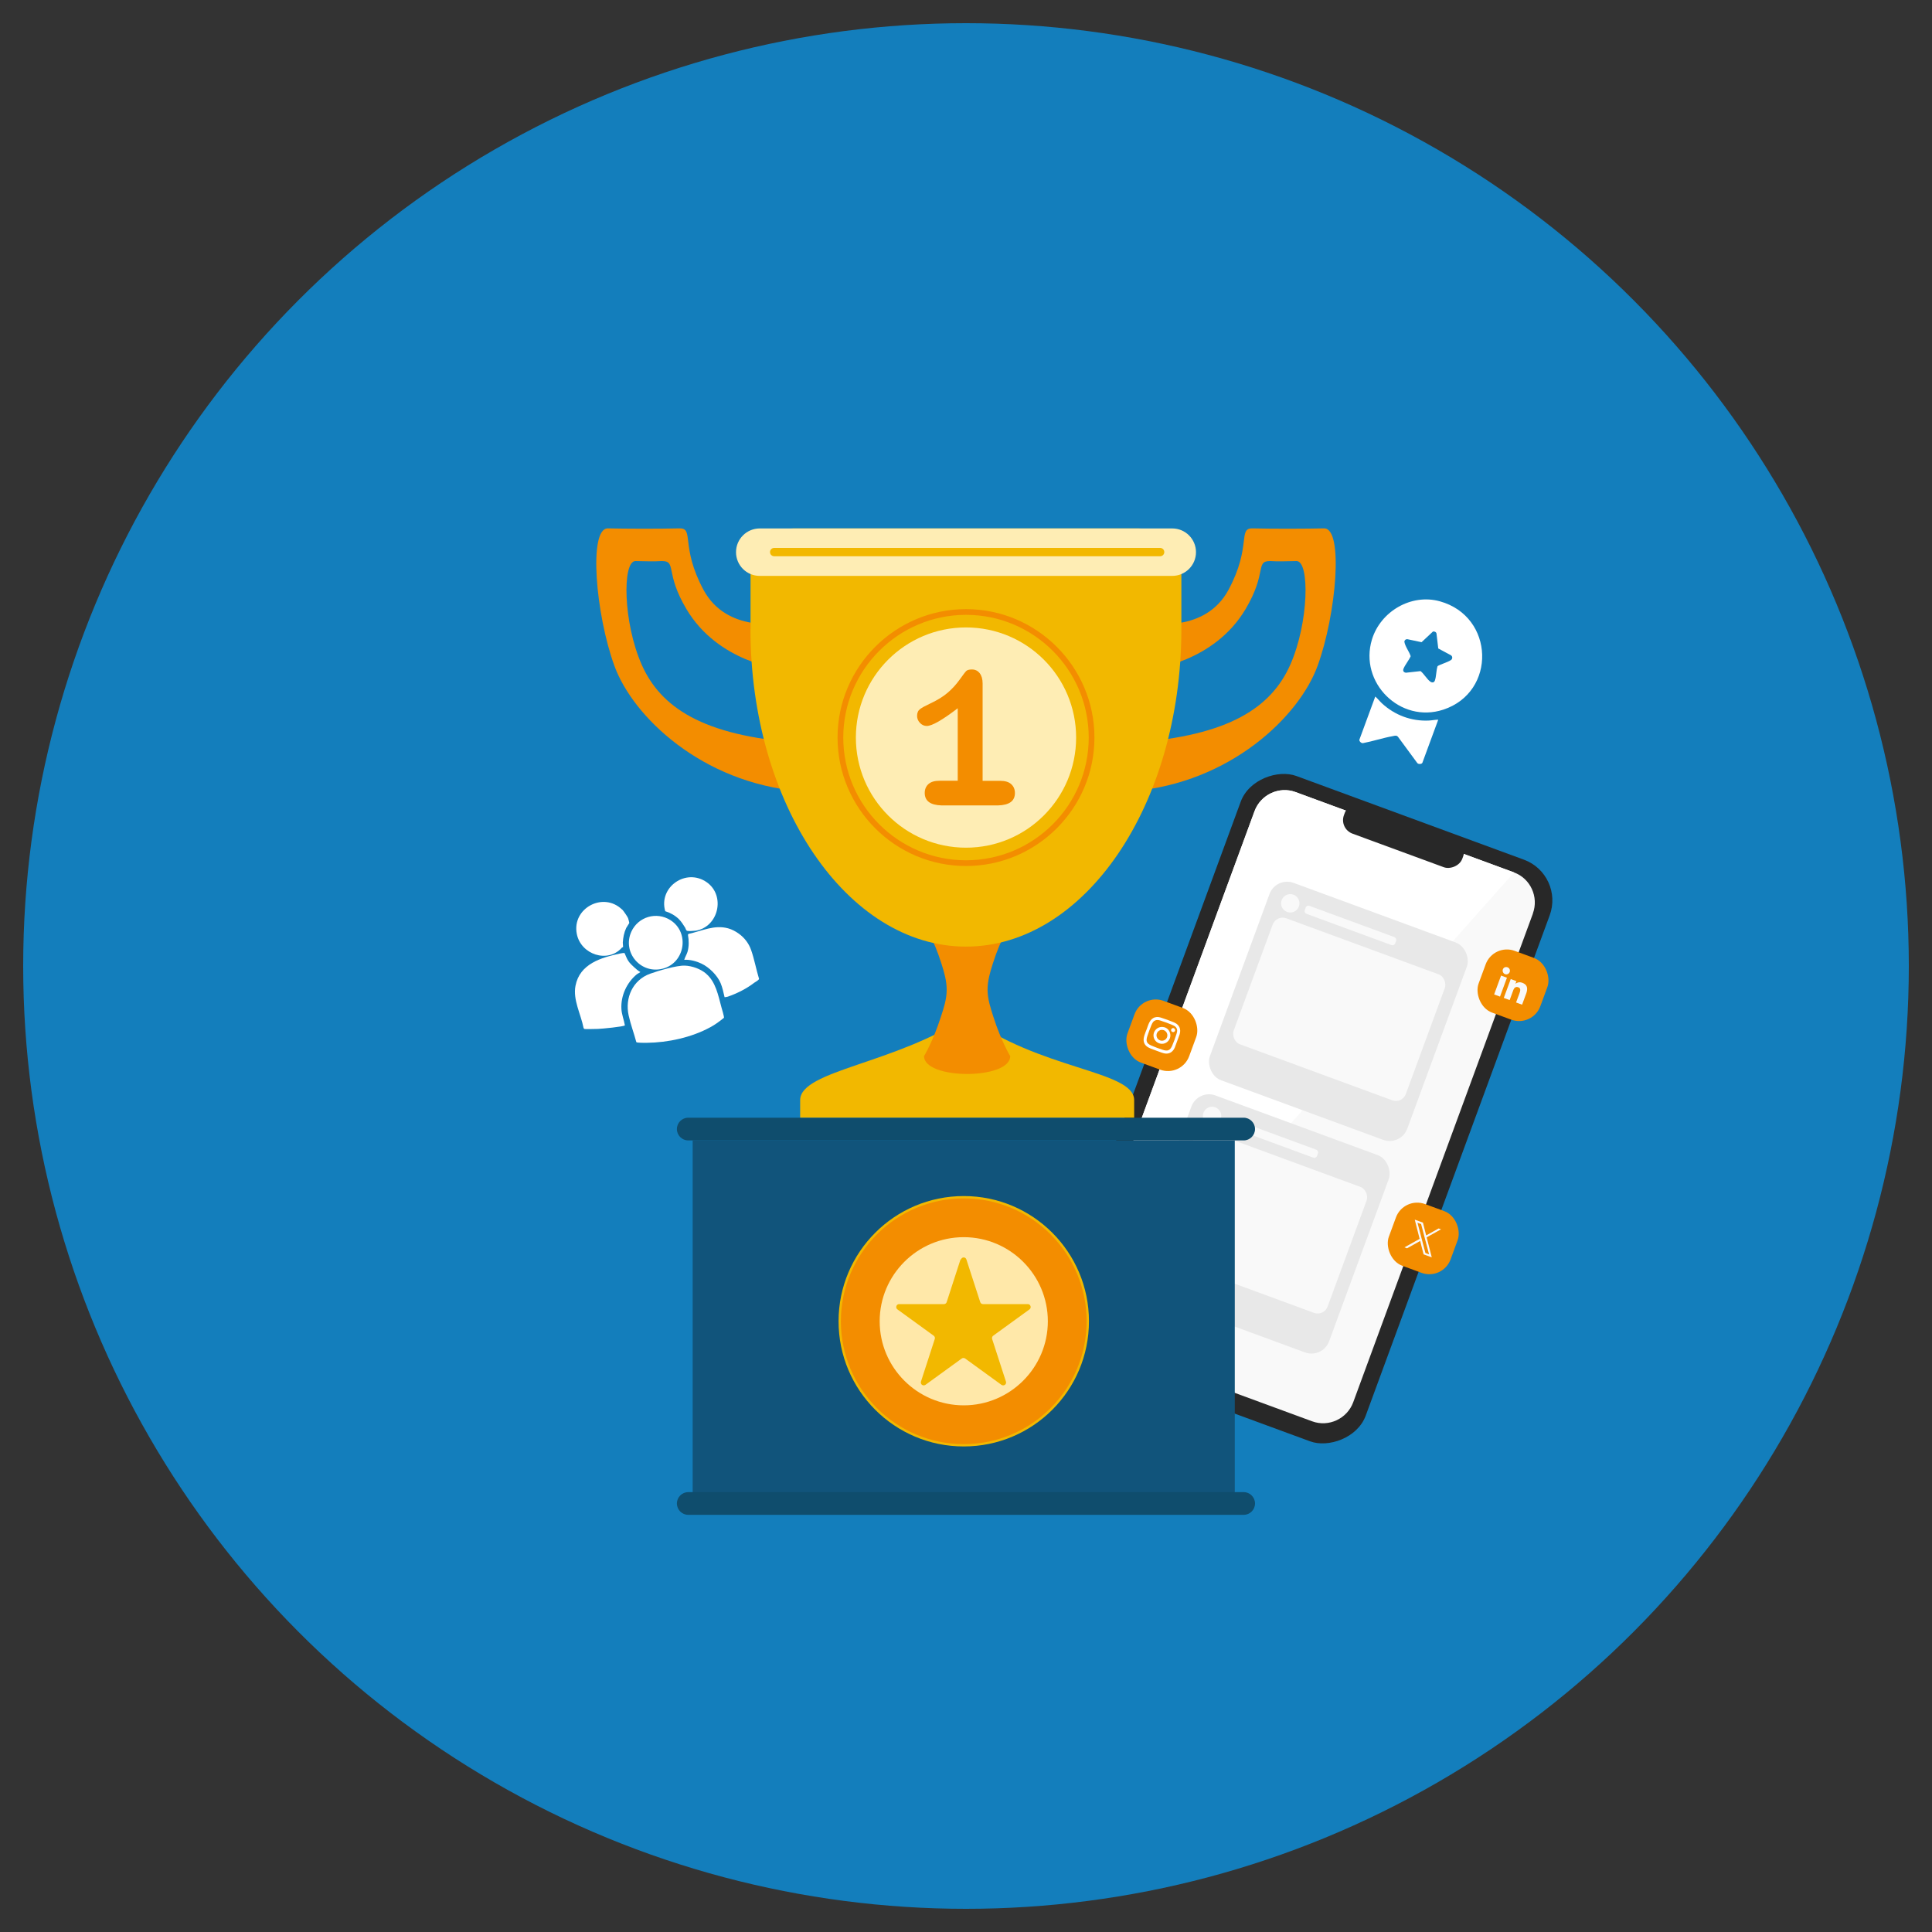
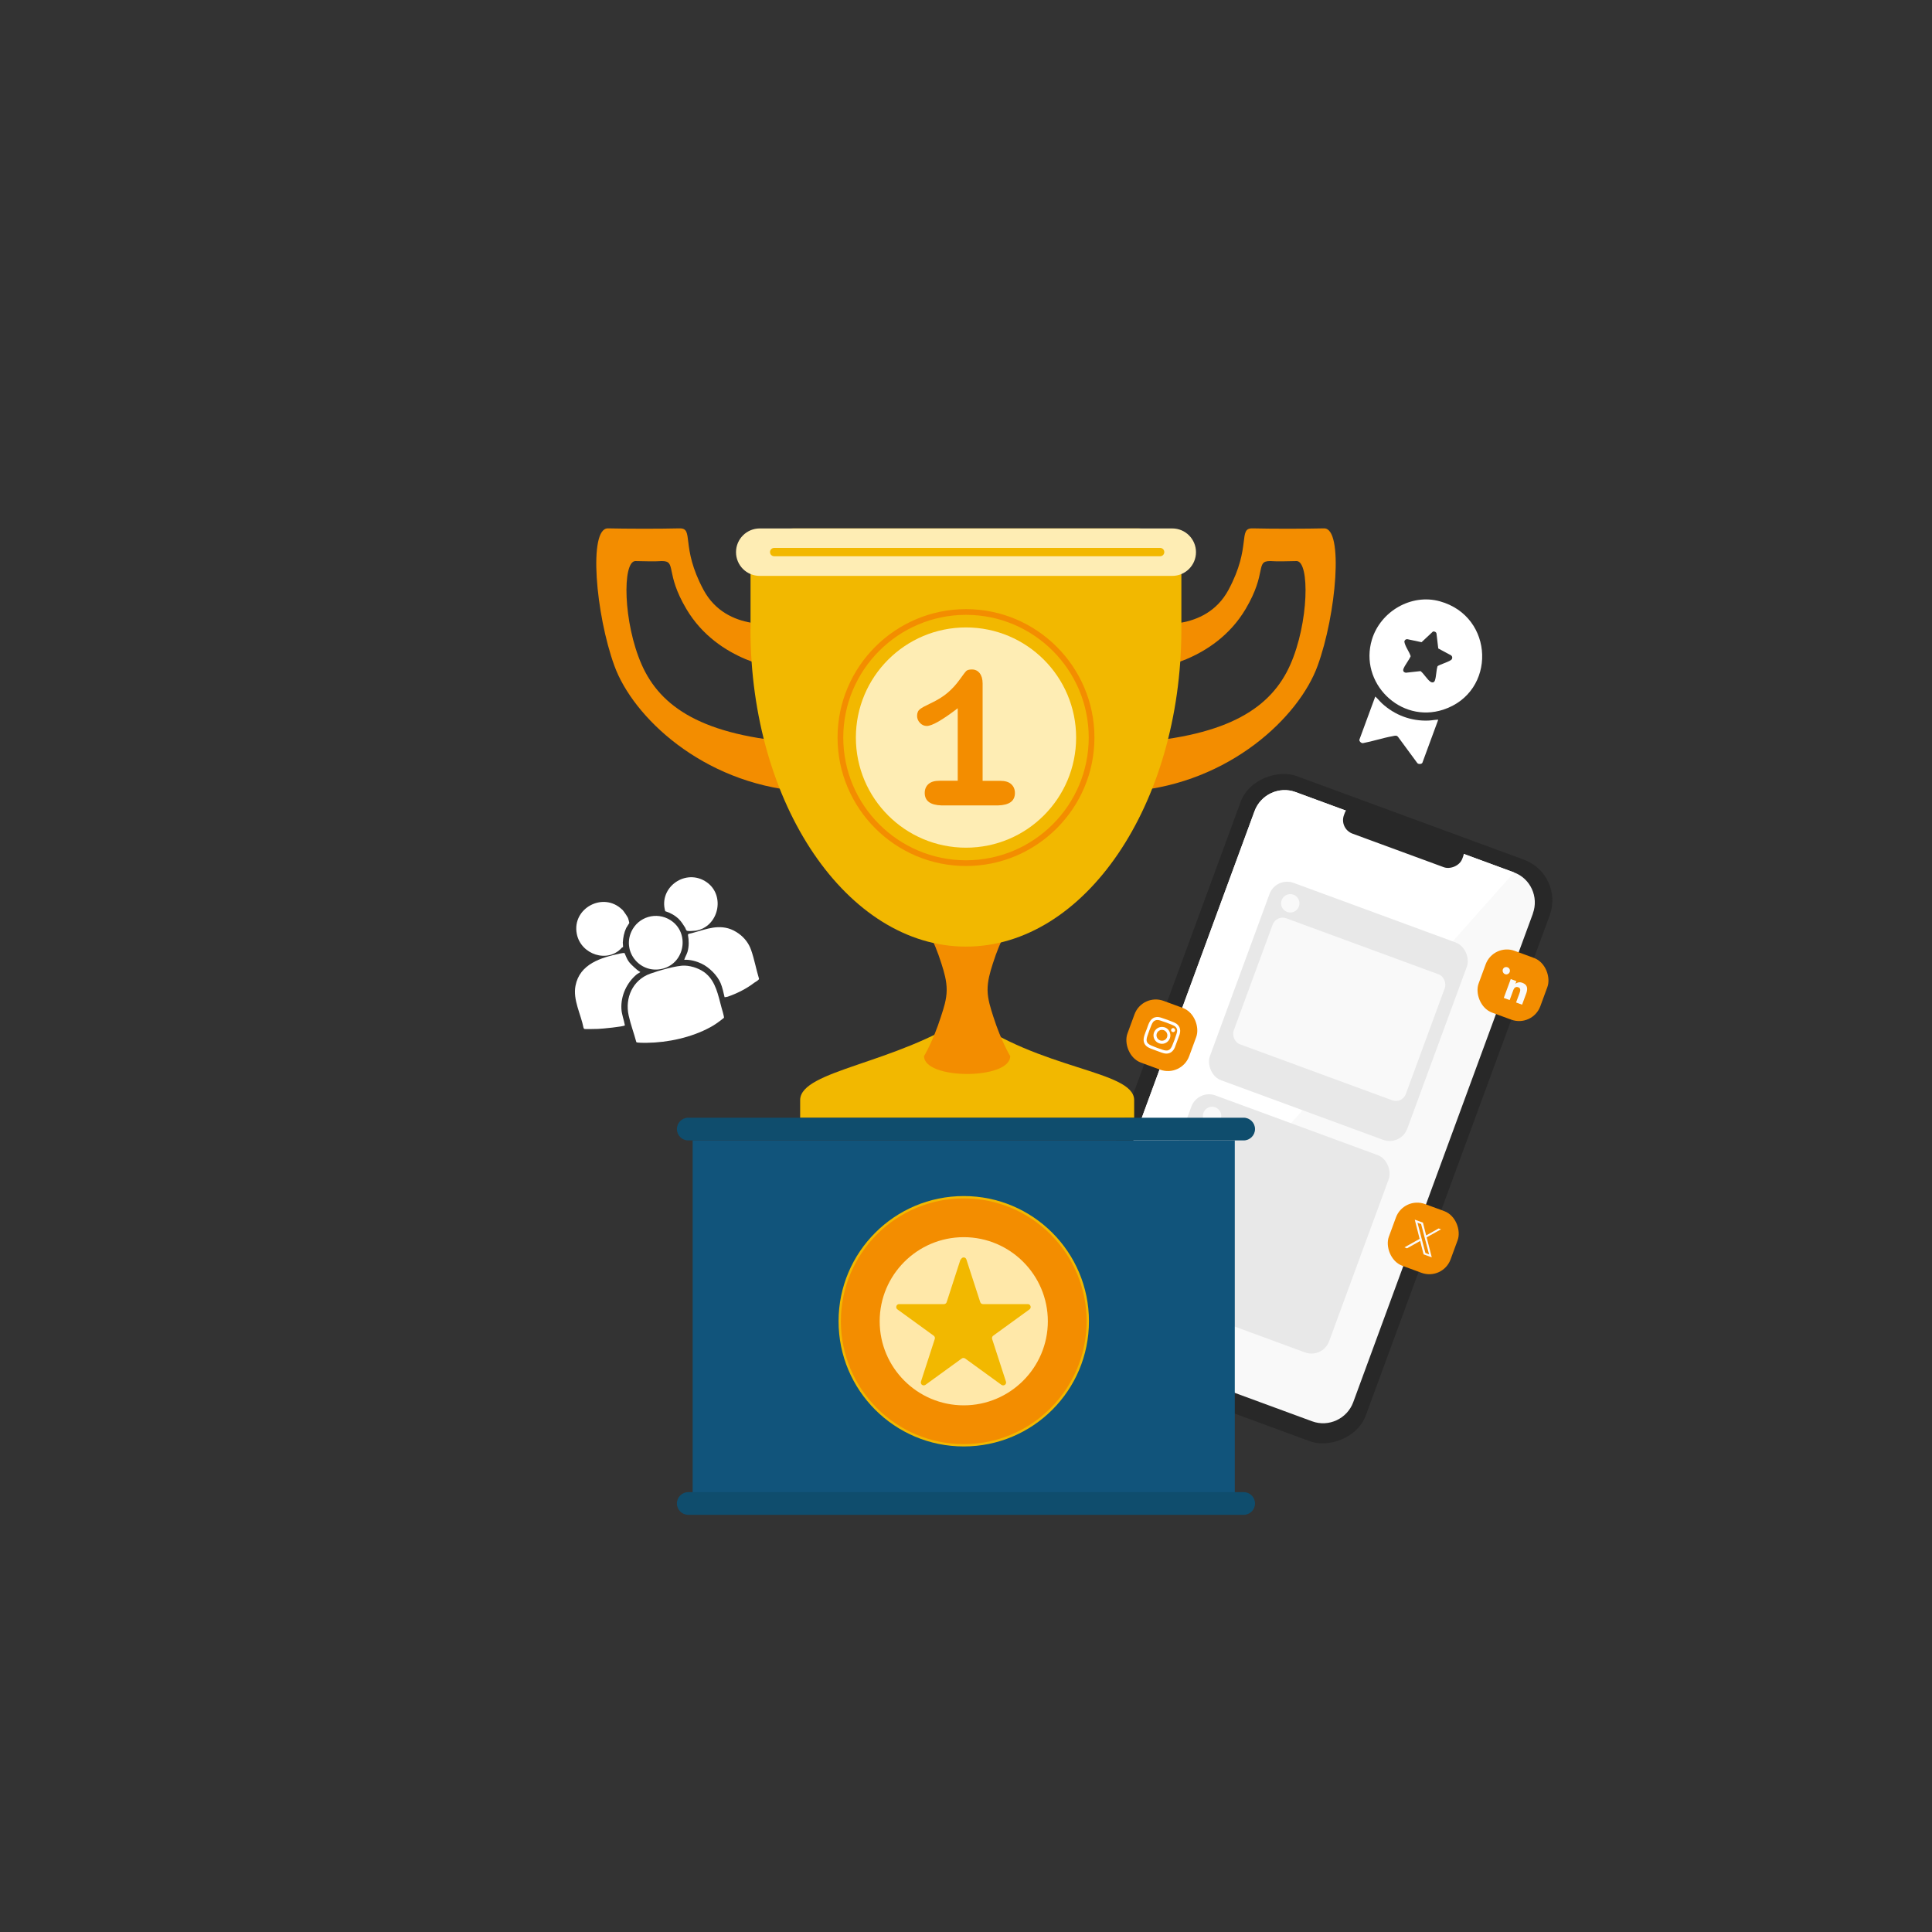
<svg xmlns="http://www.w3.org/2000/svg" id="Layer_1" version="1.1" viewBox="0 0 250 250">
  <rect x="0" y="0" width="250" height="250" fill="#333333" stroke="none" />
  <defs>
    <style> .st0 { fill: #11547b; } .st1 { fill: #fff; } .st2, .st3 { fill: #feedb4; } .st4 { fill: #137ebc; } .st5, .st6 { fill: #f2b800; } .st7 { fill: #f9f9f9; } .st6, .st8, .st9, .st3 { fill-rule: evenodd; } .st10 { fill: #282828; } .st8, .st11 { fill: #f38d00; } .st9 { fill: #0f4d6d; } .st12 { fill: #ffe8a9; } .st13 { fill: #e8e8e8; } </style>
  </defs>
-   <circle class="st4" cx="125" cy="125" r="122" />
  <g>
    <g>
      <rect class="st10" x="128.54" y="122.16" width="80.19" height="42.6" rx="5.61" ry="5.61" transform="translate(-24.21 252.22) rotate(-69.81)" />
      <path class="st7" d="M198.36,118.21l-23.25,63.23c-.79,2.15-3.18,3.26-5.31,2.48l-28.28-10.4c-2.13-.78-3.23-3.18-2.44-5.32l23.25-63.23c.79-2.15,3.18-3.26,5.3-2.48l28.28,10.4c2.13.78,3.23,3.18,2.44,5.32Z" />
      <path class="st1" d="M195.92,112.89l-54.04,60.76-.35-.13c-2.13-.78-3.23-3.18-2.44-5.32l23.25-63.23c.79-2.15,3.18-3.26,5.3-2.48l28.28,10.4Z" />
      <rect class="st10" x="179.6" y="100" width="4.02" height="16.32" rx="1.86" ry="1.86" transform="translate(17.42 241.28) rotate(-69.81)" />
    </g>
    <g>
      <rect class="st13" x="149.47" y="144.77" width="27.21" height="27.21" rx="2.43" ry="2.43" transform="translate(64.68 -46.55) rotate(20.19)" />
-       <rect class="st7" x="151.31" y="149.42" width="23.74" height="17.37" rx="1.37" ry="1.37" transform="translate(64.59 -46.6) rotate(20.19)" />
      <circle class="st7" cx="156.84" cy="144.4" r="1.19" />
-       <rect class="st7" x="158.4" y="146.71" width="12.47" height="1.1" rx=".37" ry=".37" transform="translate(60.94 -47.77) rotate(20.19)" />
    </g>
    <g>
      <rect class="st13" x="159.59" y="117.26" width="27.21" height="27.21" rx="2.43" ry="2.43" transform="translate(55.8 -51.73) rotate(20.19)" />
      <rect class="st7" x="161.43" y="121.91" width="23.74" height="17.37" rx="1.37" ry="1.37" transform="translate(55.72 -51.78) rotate(20.19)" />
      <circle class="st7" cx="166.96" cy="116.89" r="1.19" />
-       <rect class="st7" x="168.52" y="119.2" width="12.47" height="1.1" rx=".37" ry=".37" transform="translate(52.06 -52.95) rotate(20.19)" />
    </g>
    <g>
      <rect class="st11" x="191.53" y="123.24" width="8.51" height="8.51" rx="2.93" ry="2.93" transform="translate(56.03 -59.74) rotate(20.19)" />
      <g>
        <path class="st7" d="M196.94,130l-.76-.28c.14-.4.3-.79.44-1.19.1-.29.22-.64-.16-.78-.3-.11-.5.05-.62.32l-.49,1.34-.76-.28.9-2.44.73.27-.12.33s.01,0,.02,0c.34-.25.68-.23,1.06-.03.5.27.49.73.34,1.22l-.56,1.52Z" />
-         <rect class="st7" x="192.87" y="127.19" width="2.6" height=".81" transform="translate(7.4 265.8) rotate(-69.81)" />
        <path class="st7" d="M194.44,125.52s.04-.12.06-.15c.17-.34.7-.3.85.06.18.45-.34.85-.72.56-.13-.1-.22-.31-.18-.46Z" />
      </g>
    </g>
    <g>
      <rect class="st11" x="146.09" y="129.71" width="8.51" height="8.51" rx="2.93" ry="2.93" transform="translate(55.47 -43.66) rotate(20.19)" />
      <g>
        <path class="st1" d="M152.65,133.83l-.63,1.72s-.05.1-.07.14c-.27.51-.75.74-1.32.61l-.31-.09c-.46-.19-.95-.33-1.41-.52s-.82-.44-.91-.94.22-1.14.39-1.59c.22-.6.39-1.33,1.08-1.52.32-.09.58-.02.88.08.48.15.98.34,1.45.53.07.03.14.05.21.09.61.29.83.85.64,1.49ZM150.34,132.12c-.26-.09-.55-.19-.82-.09-.31.11-.42.37-.54.65-.18.44-.36.93-.51,1.38-.21.65-.12.96.53,1.24.46.2.96.38,1.44.54.66.22.98.09,1.25-.55.2-.46.39-.99.54-1.47.07-.22.14-.44.06-.67-.12-.34-.4-.44-.71-.57-.41-.17-.83-.33-1.25-.46Z" />
        <path class="st1" d="M150.66,132.92c.82.24,1.06,1.3.42,1.87-.6.54-1.57.25-1.78-.53-.22-.82.55-1.57,1.36-1.33ZM150.54,133.29c-.53-.15-1.02.35-.86.88.14.47.71.65,1.1.36.47-.35.32-1.09-.24-1.24Z" />
        <path class="st1" d="M151.87,133.05c.18.05.25.26.14.4-.12.17-.41.12-.46-.09-.05-.19.13-.37.32-.32Z" />
      </g>
    </g>
    <g>
      <rect class="st11" x="179.92" y="156" width="8.51" height="8.51" rx="2.93" ry="2.93" transform="translate(66.62 -53.72) rotate(20.19)" />
      <path class="st7" d="M181.75,161.4l1.95-1.09-.63-2.49,1.06.39c.13.55.28,1.09.41,1.64h.03s1.59-.89,1.59-.89l.31.11-1.86,1.04.66,2.59-1.06-.39-.44-1.73-1.7.95-.32-.12ZM184.92,162.31l-1.03-3.92-.47-.17,1.03,3.92.47.17Z" />
    </g>
  </g>
  <g>
    <g>
      <rect class="st0" x="89.63" y="147.57" width="70.15" height="47.63" />
      <g>
        <circle class="st5" cx="124.71" cy="170.97" r="16.2" />
        <g>
          <circle class="st12" cx="124.71" cy="170.97" r="13.39" />
          <path class="st11" d="M124.71,186.87c-8.77,0-15.9-7.13-15.9-15.9s7.13-15.9,15.9-15.9,15.9,7.13,15.9,15.9-7.13,15.9-15.9,15.9ZM124.71,160.09c-6,0-10.88,4.88-10.88,10.88s4.88,10.88,10.88,10.88,10.88-4.88,10.88-10.88-4.88-10.88-10.88-10.88Z" />
        </g>
        <path class="st6" d="M124.35,162.97c.05-.15.19-.26.35-.26s.3.1.35.26c.53,1.64,1.5,4.63,1.79,5.52.05.15.19.26.35.26h5.81c.16,0,.3.1.35.26.05.15,0,.32-.13.42-1.39,1.01-3.94,2.86-4.7,3.41-.13.09-.18.26-.14.42.29.89,1.26,3.89,1.79,5.52.05.15,0,.32-.14.42-.13.09-.31.09-.44,0-1.39-1.01-3.94-2.86-4.7-3.41-.13-.09-.31-.09-.44,0-.76.55-3.31,2.4-4.7,3.41-.13.09-.31.09-.44,0-.13-.09-.18-.26-.14-.42.53-1.64,1.5-4.63,1.79-5.52.05-.15,0-.32-.14-.42-.76-.55-3.31-2.4-4.7-3.41-.13-.09-.18-.26-.13-.42.05-.15.19-.26.35-.26h5.81c.16,0,.3-.1.35-.26.29-.89,1.26-3.89,1.79-5.52Z" />
      </g>
      <path class="st9" d="M87.59,146.1c0-.81.66-1.47,1.47-1.47h71.87c.81,0,1.47.66,1.47,1.47h0c0,.81-.66,1.47-1.47,1.47h-71.87c-.81,0-1.47-.66-1.47-1.47h0Z" />
      <path class="st9" d="M87.59,194.55c0-.81.66-1.47,1.47-1.47h71.87c.81,0,1.47.66,1.47,1.47h0c0,.81-.66,1.47-1.47,1.47h-71.87c-.81,0-1.47-.66-1.47-1.47h0Z" />
    </g>
    <g>
      <path class="st6" d="M103.54,142.3c.13-3.83,12.4-4.63,21.61-10.81,9.27,6.97,21.48,6.99,21.61,10.81h0v2.32h-43.22v-2.32h0Z" />
      <path class="st8" d="M119.57,119.6s1.24,1.85,2.26,5.12c.34,1.07.68,2.2.67,3.41-.01,1.22-.39,2.34-.74,3.41-1.03,3.23-2.19,5.12-2.19,5.12,0,3.08,11.15,3.08,11.15,0,0,0-1.16-1.89-2.19-5.12-.34-1.08-.72-2.19-.74-3.41-.01-1.21.33-2.34.67-3.41,1.03-3.27,2.26-5.12,2.26-5.12,0-3.08-2.5-5.58-5.58-5.58s-5.58,2.5-5.58,5.58Z" />
      <g>
        <path class="st8" d="M103.43,96.1c-12.57-.87-17.97-4.63-20.39-10.08-2.41-5.45-2.53-13.36-.83-13.42.96.02,2.6.07,3.43,0,1.96,0,.36,1.46,3.18,6.21,4.12,6.95,12.24,7.76,12.24,7.76v-5.96s-7.01,1.34-10.03-4.29c-3.02-5.63-1.16-8-3.12-7.95-2.74.07-7.02.05-9.24,0-2.56-.05-1.59,11.14.83,17.78,2.41,6.64,11.37,15.14,23.93,16.22.04-1.16,0-5.01,0-6.28Z" />
        <path class="st8" d="M146.57,96.1c12.57-.87,17.97-4.63,20.39-10.08,2.41-5.45,2.53-13.36.83-13.42-.96.02-2.6.07-3.43,0-1.96,0-.36,1.46-3.18,6.21-4.12,6.95-12.24,7.76-12.24,7.76v-5.96s7.01,1.34,10.03-4.29c3.02-5.63,1.16-8,3.12-7.95,2.74.07,7.02.05,9.24,0,2.56-.05,1.59,11.14-.83,17.78-2.41,6.64-11.37,15.14-23.93,16.22-.04-1.16,0-5.01,0-6.28Z" />
      </g>
      <path class="st6" d="M97.12,81.4v-7.45c0-1.48.59-2.9,1.63-3.94,1.05-1.05,2.46-1.63,3.94-1.63h44.61c1.48,0,2.9.59,3.94,1.63s1.63,2.46,1.63,3.94v7.58c-.05,22.62-12.52,40.96-27.88,40.96s-27.88-18.41-27.88-41.09Z" />
      <g>
        <path class="st3" d="M154.76,71.45c0-1.69-1.37-3.07-3.07-3.07h-53.38c-1.69,0-3.07,1.37-3.07,3.07h0c0,1.7,1.37,3.07,3.07,3.07h53.38c1.69,0,3.07-1.37,3.07-3.07h0Z" />
        <path class="st5" d="M150.12,71.98h-49.94c-.3,0-.54-.24-.54-.54s.24-.54.54-.54h49.94c.3,0,.54.24.54.54s-.24.54-.54.54Z" />
      </g>
      <g>
        <circle class="st2" cx="125" cy="95.44" r="14.25" />
        <path class="st11" d="M125,112.06c-9.16,0-16.62-7.46-16.62-16.62s7.46-16.62,16.62-16.62,16.62,7.46,16.62,16.62-7.46,16.62-16.62,16.62ZM125,79.56c-8.75,0-15.88,7.12-15.88,15.88s7.12,15.88,15.88,15.88,15.88-7.12,15.88-15.88-7.12-15.88-15.88-15.88Z" />
        <path class="st11" d="M127.12,101.04h2.31c.63,0,1.1.14,1.42.43.32.29.48.67.48,1.15,0,1.03-.73,1.56-2.18,1.6h0s-7.31,0-7.31,0h0c-1.45-.04-2.18-.58-2.18-1.61,0-.48.16-.86.48-1.15.32-.29.79-.43,1.42-.43h2.37v-9.38c-1.99,1.52-3.32,2.29-4.01,2.29-.33,0-.62-.13-.87-.39-.25-.26-.38-.57-.38-.91,0-.4.13-.69.38-.88.25-.19.69-.43,1.33-.73.95-.45,1.7-.91,2.27-1.41.57-.49,1.07-1.04,1.51-1.65.44-.61.72-.99.86-1.13.13-.14.38-.21.75-.21.41,0,.75.16,1,.48.25.32.38.76.38,1.33v12.6Z" />
      </g>
    </g>
  </g>
  <g>
    <path class="st1" d="M186.32,77.81c7.09,1.97,7.35,11.75.44,14.02-5.57,1.83-10.93-3.5-9.23-9.08,1.11-3.64,5.09-5.97,8.79-4.94ZM185.57,81.71c-.07,0-.14,0-.19.05l-1.43,1.34-1.84-.39c-.2-.02-.35.11-.39.31.11.67.61,1.24.82,1.89-.23.53-.69,1.07-.91,1.58-.13.29-.04.5.29.56l1.9-.21c.43.34.81,1.02,1.23,1.34.25.19.52.18.63-.14.18-.52.16-1.29.34-1.84.32-.24,1.69-.61,1.85-.91.09-.18.06-.37-.1-.49l-1.66-.89-.23-1.95c-.04-.15-.17-.22-.31-.24Z" />
    <path class="st1" d="M186.11,93.12l-2.05,5.57c-.07.2-.52.23-.66.05l-2.45-3.33c-.21-.31-.44-.21-.74-.15-1.26.22-2.56.66-3.83.9-.22.05-.54-.26-.47-.46l2.05-5.57c.31.27.56.6.86.88,1.67,1.54,3.8,2.33,6.06,2.23.41-.02.81-.11,1.22-.11Z" />
  </g>
  <g>
    <path class="st1" d="M91.36,125.99c1.26,1.05,1.58,2.83,1.99,4.34.06.2.38,1.29.33,1.37-.56.46-1.14.89-1.78,1.23-2.42,1.32-5.47,1.98-8.22,2.01-.2,0-1.24.02-1.34-.09-.3-1.13-.74-2.3-.99-3.44-.51-2.29.53-4.6,2.77-5.41,1.04-.38,3.45-1.09,4.5-1.05.95.04,2.01.42,2.74,1.03Z" />
    <path class="st1" d="M80.81,123.31c.16.35.29.74.51,1.06.19.29.52.59.76.81s.49.44.78.6c0,.04-.37.22-.44.28-1.31,1.07-2.11,2.79-2.01,4.5.04.72.33,1.42.45,2.12-.12.17-3.04.45-3.49.46-.23,0-1.69.05-1.76,0-.05-.03-.08-.08-.1-.13-.34-1.77-1.4-3.64-1.04-5.46.55-2.83,3.31-3.65,5.8-4.17.11-.02.45-.09.52-.05Z" />
    <path class="st1" d="M95.62,120.83c.71.51,1.28,1.25,1.57,2.09.42,1.19.66,2.53,1.03,3.74-.04.19-.46.39-.61.5-1.01.78-2.25,1.4-3.44,1.81-.06.02-.39.08-.41.06-.14-.59-.28-1.27-.52-1.83-.42-.98-1.45-2.02-2.45-2.5-.67-.32-1.51-.55-2.25-.5.1-.35.31-.67.42-1.02.21-.72.19-1.49.06-2.22l.07-.11c1.73-.38,3.34-1.22,5.14-.72.5.14.96.39,1.38.69Z" />
    <path class="st1" d="M86.76,119.07c2.51,1.6,1.89,5.51-.98,6.27s-5.29-2.1-4.09-4.77c.88-1.95,3.27-2.65,5.07-1.5Z" />
    <path class="st1" d="M80.52,117.7c.16.16.68.92.75,1.1.03.07.16.57.16.62,0,.06-.34.53-.4.66-.28.6-.4,1.24-.44,1.89,0,.1.05.55.03.58-.02.03-.12.04-.16.09-1.82,2.04-5.29.88-5.82-1.78-.67-3.32,3.42-5.53,5.86-3.16Z" />
    <path class="st1" d="M91.48,114.18c2.41,1.73,1.51,5.75-1.45,6.25-.19.03-.97.07-1.11.02-.17-.07-.19-.29-.26-.41-.25-.4-.51-.81-.85-1.14-.48-.46-1.1-.8-1.73-.99-.9-3.12,2.71-5.65,5.4-3.73Z" />
  </g>
</svg>